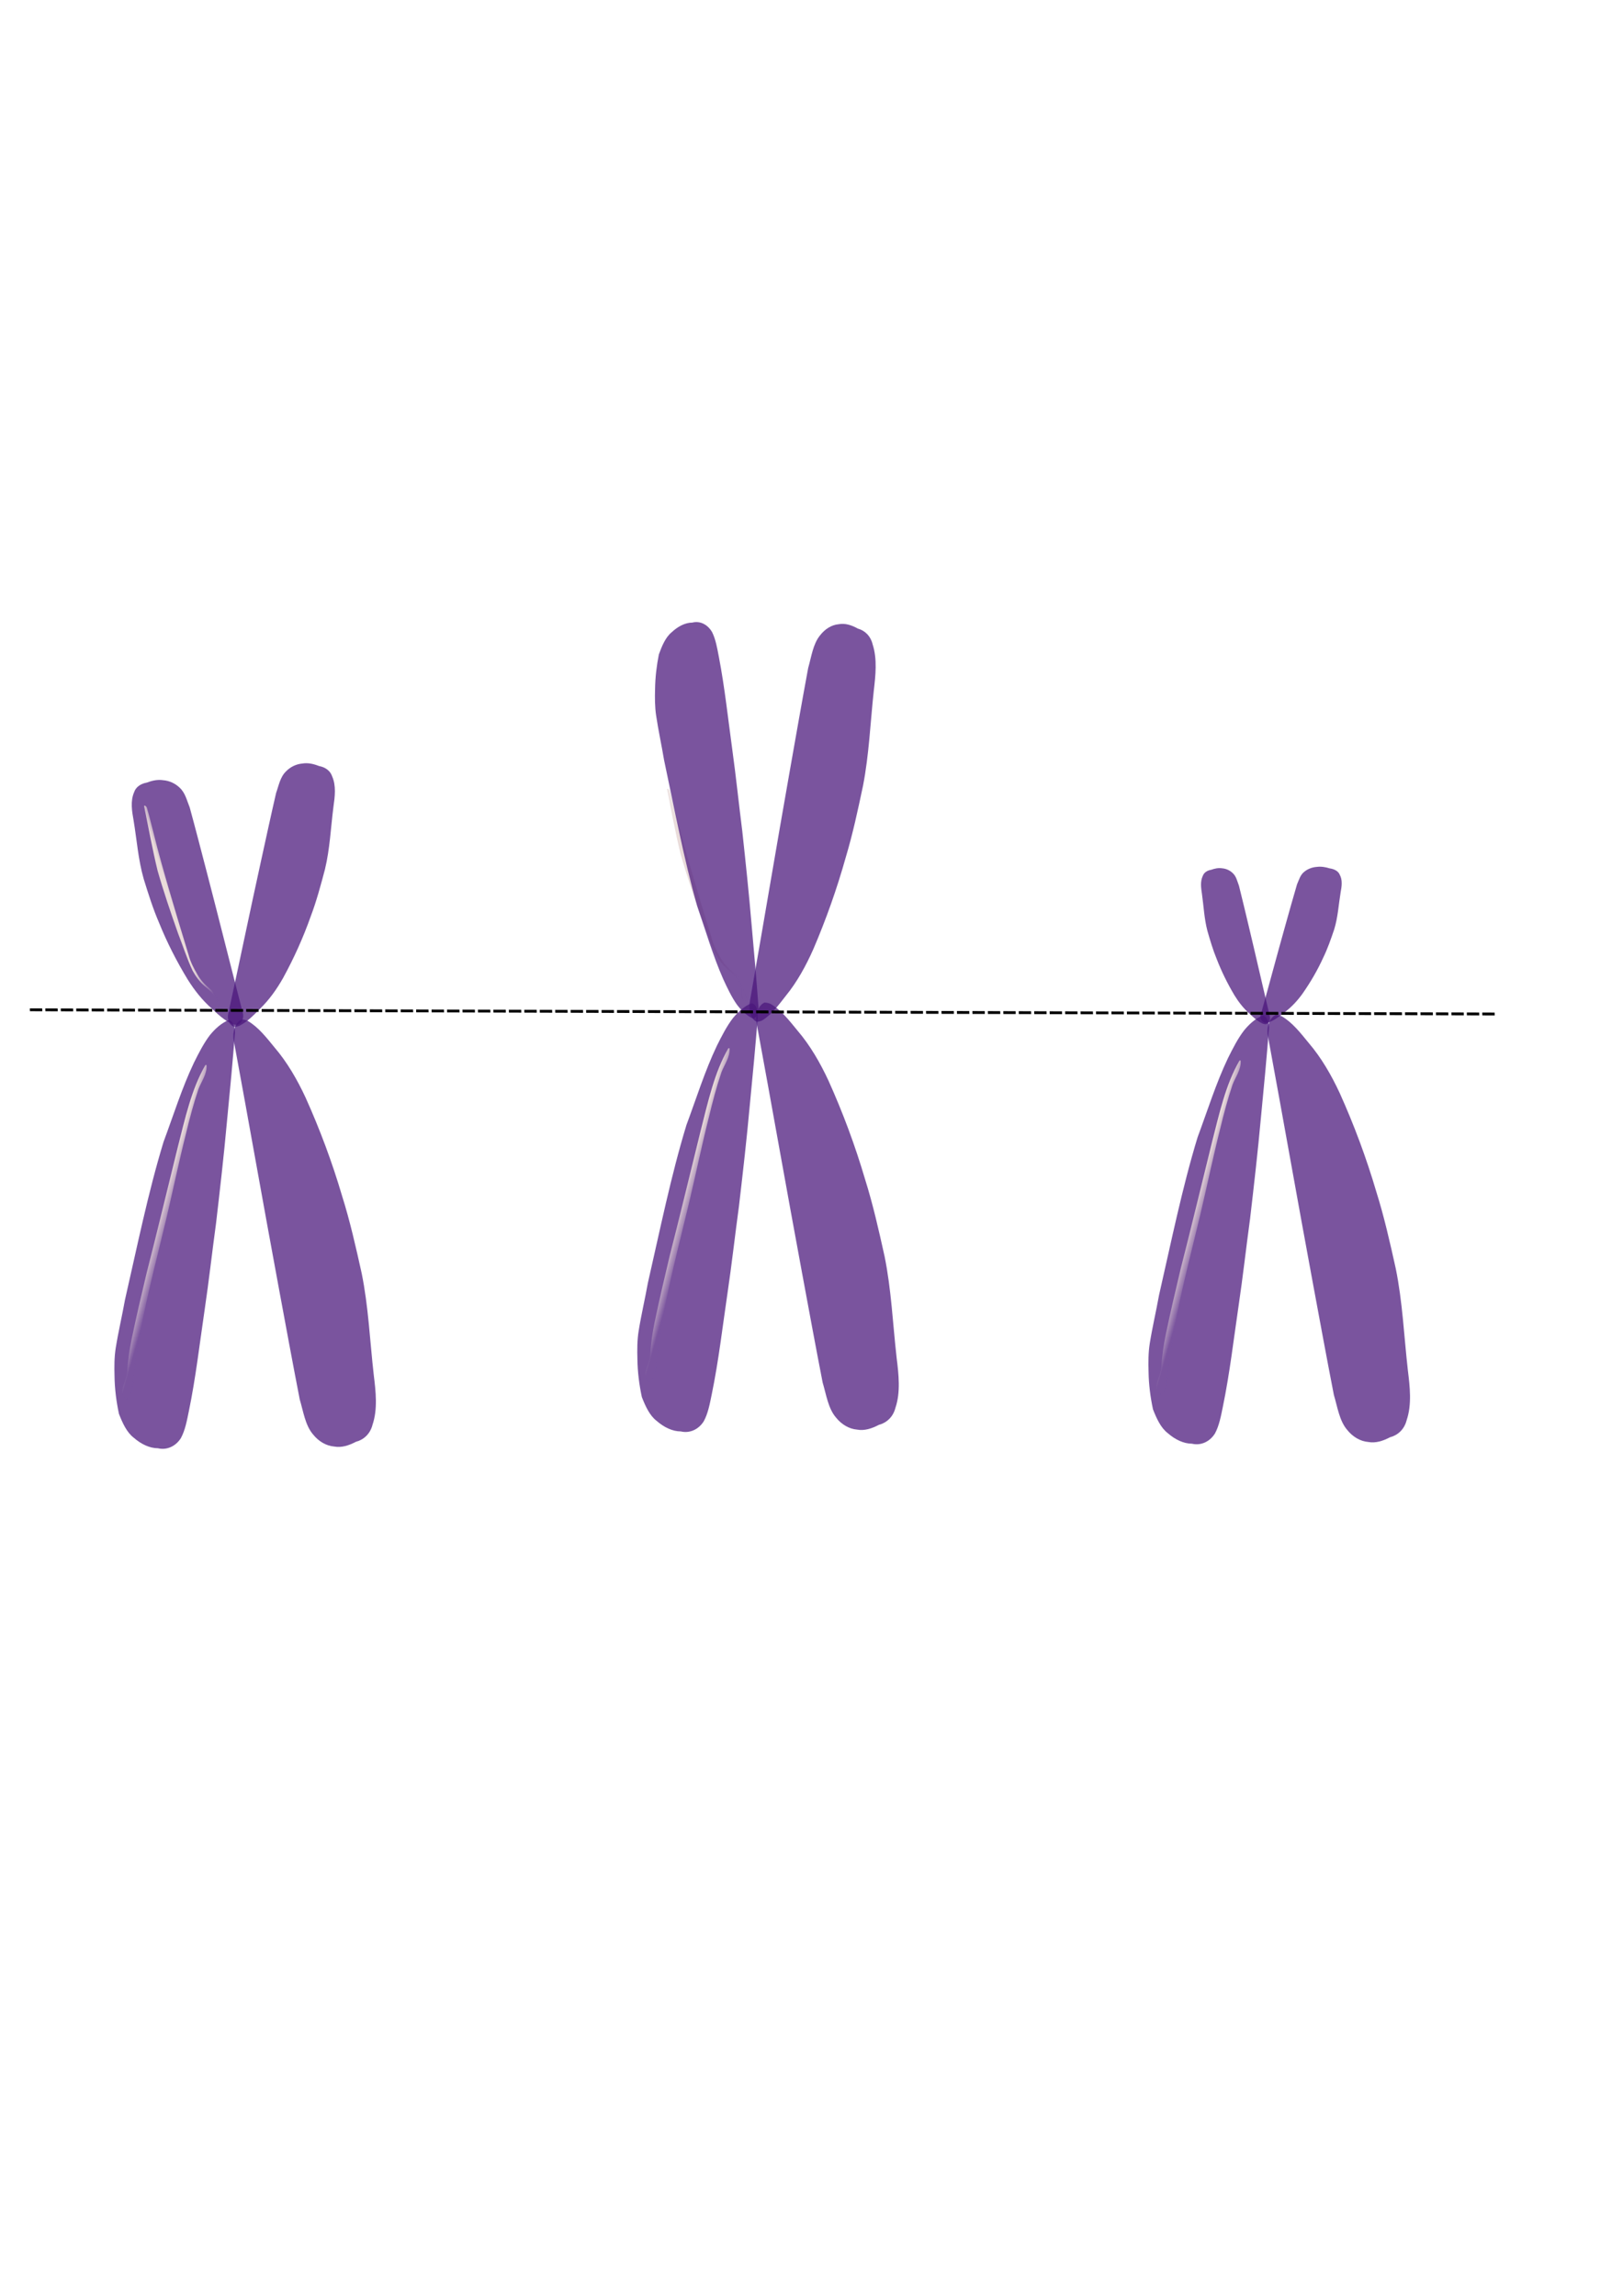
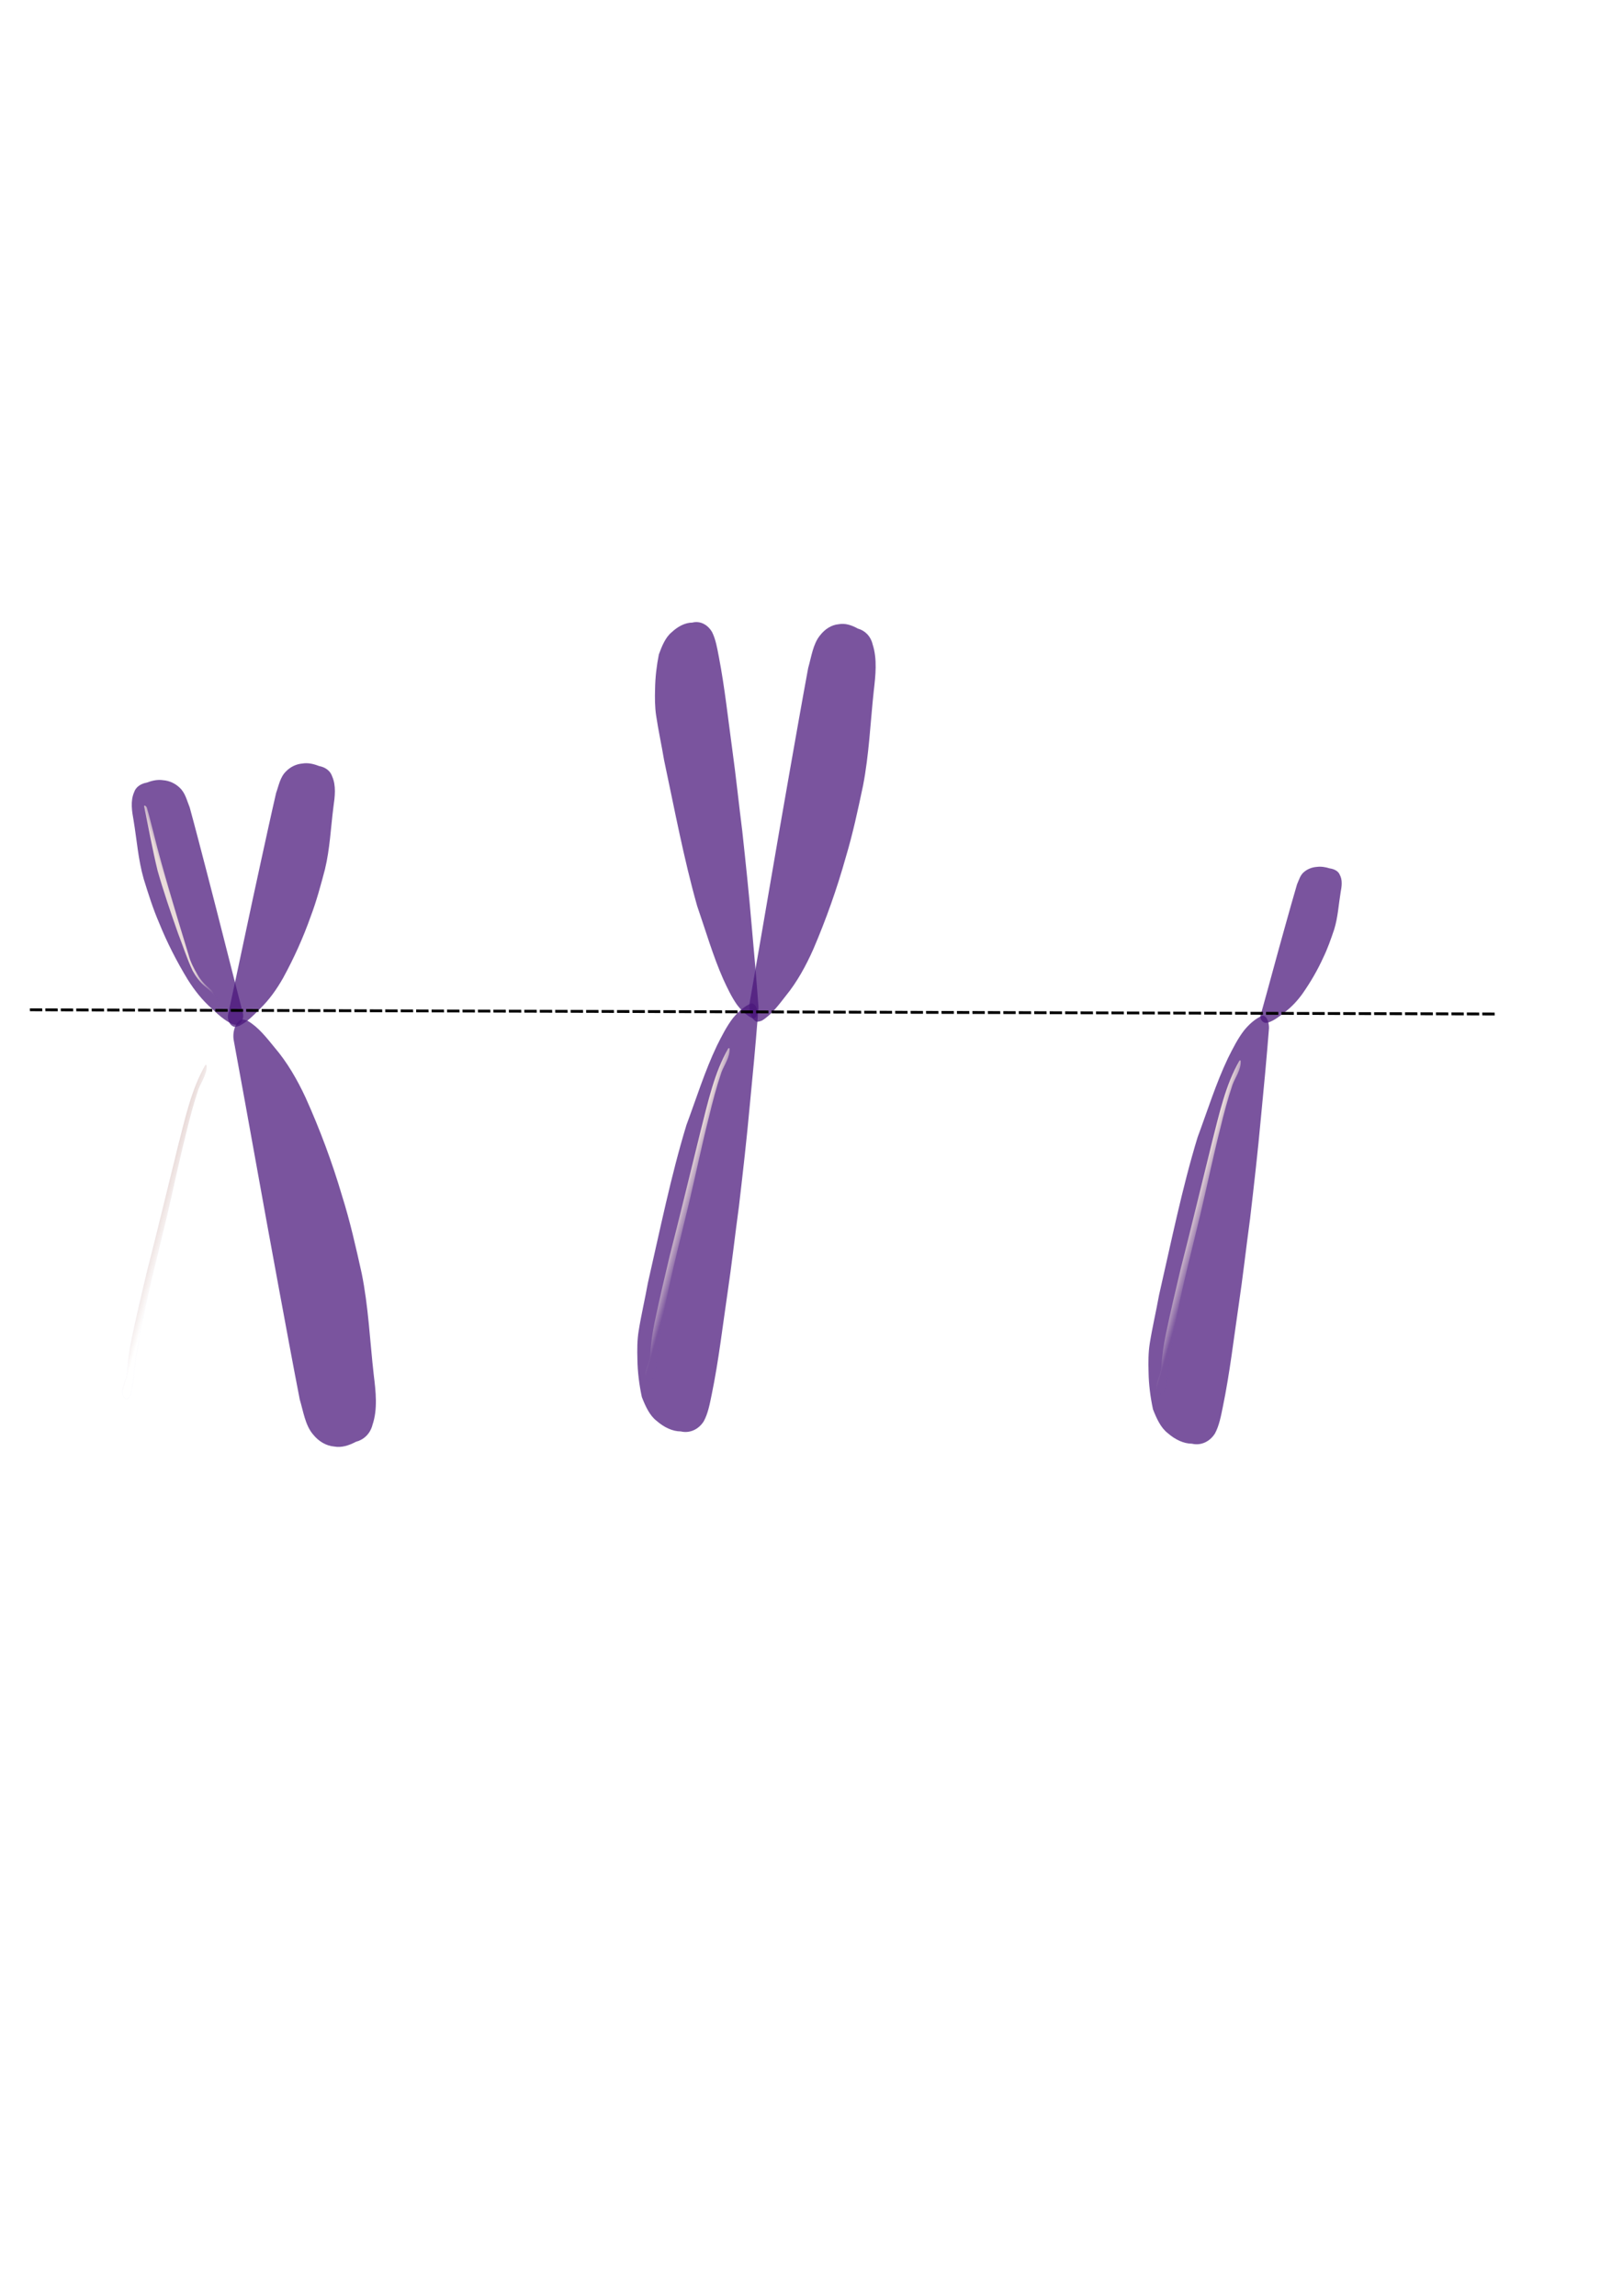
<svg xmlns="http://www.w3.org/2000/svg" xmlns:ns1="http://sodipodi.sourceforge.net/DTD/sodipodi-0.dtd" xmlns:ns2="http://www.inkscape.org/namespaces/inkscape" id="svg4370" ns1:docname="cromossomo metacentrico submetacentrico e acrocentrico.svg" height="297mm" width="210mm" version="1.1" ns2:version="0.48.0 r9654">
  <defs id="defs4372">
    <linearGradient id="linearGradient3545-3-9-4" y2="388.94" gradientUnits="userSpaceOnUse" x2="431.34" gradientTransform="matrix(.188 -.219 .209 .451 358.49 456.07)" y1="388.94" x1="426.13" ns2:collect="always">
      <stop id="stop3893-4-1-1-2-0-2-6-6-5-9-2-6" style="stop-color:#eadcda" offset="0" />
      <stop id="stop3895-5-1-1-9-1-4-8-1-4-8-0-8" style="stop-color:#eadcda;stop-opacity:0" offset="1" />
    </linearGradient>
    <linearGradient id="linearGradient3873" y2="388.94" gradientUnits="userSpaceOnUse" y1="388.94" gradientTransform="matrix(.293 .077 -.072 .694 426.79 272.95)" x2="431.34" x1="426.13" ns2:collect="always">
      <stop id="stop3893-4-1-1-2-0-2-6-3-0-9-7" style="stop-color:#eadcda" offset="0" />
      <stop id="stop3895-5-1-1-9-1-4-8-8-2-1-4" style="stop-color:#eadcda;stop-opacity:0" offset="1" />
    </linearGradient>
    <linearGradient id="linearGradient3873-7" y2="388.94" gradientUnits="userSpaceOnUse" y1="388.94" gradientTransform="matrix(.293 .077 -.072 .694 480.46 261.13)" x2="431.34" x1="426.13" ns2:collect="always">
      <stop id="stop3893-4-1-1-2-0-2-6-3-0-9-7-0" style="stop-color:#eadcda" offset="0" />
      <stop id="stop3895-5-1-1-9-1-4-8-8-2-1-4-9" style="stop-color:#eadcda;stop-opacity:0" offset="1" />
    </linearGradient>
    <linearGradient id="linearGradient3545-3-9-4-4" y2="388.94" gradientUnits="userSpaceOnUse" x2="431.34" gradientTransform="matrix(.188 -.219 .209 .451 412.16 444.25)" y1="388.94" x1="426.13" ns2:collect="always">
      <stop id="stop3893-4-1-1-2-0-2-6-6-5-9-2-6-8" style="stop-color:#eadcda" offset="0" />
      <stop id="stop3895-5-1-1-9-1-4-8-1-4-8-0-8-2" style="stop-color:#eadcda;stop-opacity:0" offset="1" />
    </linearGradient>
    <linearGradient id="linearGradient3873-7-2" y2="388.94" gradientUnits="userSpaceOnUse" y1="388.94" gradientTransform="matrix(.293 .077 -.072 .694 533.43 252.85)" x2="431.34" x1="426.13" ns2:collect="always">
      <stop id="stop3893-4-1-1-2-0-2-6-3-0-9-7-0-6" style="stop-color:#eadcda" offset="0" />
      <stop id="stop3895-5-1-1-9-1-4-8-8-2-1-4-9-1" style="stop-color:#eadcda;stop-opacity:0" offset="1" />
    </linearGradient>
  </defs>
  <ns1:namedview id="base" bordercolor="#666666" ns2:pageshadow="2" ns2:window-y="-4" pagecolor="#ffffff" ns2:window-height="719" ns2:window-maximized="1" ns2:zoom="0.7" ns2:window-x="-4" showgrid="false" borderopacity="1.0" ns2:current-layer="g3537-8-8-3" ns2:cx="342.46063" ns2:cy="150.14622" ns2:window-width="1024" ns2:pageopacity="0.0" ns2:document-units="px" />
  <g id="layer1" ns2:label="Camada 1" ns2:groupmode="layer">
    <g id="g3537-8-8-3" transform="matrix(4.61 .771 -.702 4.201 -1934.8 -2219.9)">
-       <path id="rect2987-7-2-8-4-6-1-1" style="stroke-opacity:.019;fill-rule:evenodd;fill-opacity:.733;stroke:#4752ce;stroke-width:.294;fill:#4a177b" ns2:connector-curvature="0" d="m527.72 550.31c-0.67 0.464-1.205 1.198-1.637 2.022-0.505 1.043-0.846 2.243-1.179 3.437-0.799 3.047-1.211 6.344-1.773 9.542-0.725 6.065-0.916 12.365-1.256 18.595-0.021 1.89-0.136 3.748-0.125 5.649 0.007 1.066 0.172 2.159 0.367 3.244 0.234 1.408 0.616 2.804 1.102 4.154 0.527 0.972 1.127 1.952 1.944 2.424 0.868 0.585 1.81 0.885 2.667 0.73 0.938 0.073 1.795-0.537 2.196-1.584 0.305-0.963 0.321-2.102 0.357-3.206 0.135-3.864-0.05-7.824-0.118-11.747-0.054-3.338-0.226-6.704-0.316-10.051-0.174-3.867-0.356-7.737-0.622-11.622-0.212-3.427-0.437-6.856-0.71-10.293-0.069-0.558-0.419-1.425-0.895-1.293z" />
      <path id="rect2987-7-2-8-4-1-0-9-3" d="m529.08 549.98c-0.646 0.43-0.75 1.701-0.426 2.597 2.988 9.031 5.905 18.1 8.901 27.127 1.35 4.067 2.69 8.142 4.072 12.192 0.58 1.294 1.011 2.823 1.975 3.706 0.702 0.692 1.559 1.045 2.38 0.971 0.798 0.018 1.522-0.407 2.166-0.944 0.736-0.359 1.341-1.127 1.424-2.251 0.275-1.87-0.24-3.835-0.732-5.656-0.984-3.773-1.728-7.654-3.007-11.305-1.04-2.823-2.087-5.645-3.332-8.33-1.619-3.663-3.461-7.163-5.472-10.469-1.193-1.911-2.528-3.675-4.051-5.076-1.021-0.984-2.062-2.033-3.25-2.524-0.217-0.06-0.435-0.072-0.648-0.038z" style="stroke-opacity:.019;fill-rule:evenodd;fill-opacity:.733;stroke:#4752ce;stroke-width:.29;fill:#4a177b" ns2:connector-curvature="0" />
      <path id="rect2987-7-2-8-4-1-9-24-5-6" d="m528.7 550.68c0.499-0.26 0.605-0.99 0.378-1.496-2.076-5.105-4.098-10.233-6.181-15.336-0.938-2.299-1.869-4.603-2.832-6.891-0.413-0.728-0.708-1.594-1.421-2.079-0.518-0.381-1.161-0.565-1.785-0.505-0.605 0.007-1.164 0.265-1.664 0.586-0.566 0.221-1.042 0.674-1.129 1.319-0.249 1.077 0.101 2.19 0.436 3.222 0.667 2.139 1.149 4.344 2.043 6.406 0.729 1.593 1.464 3.186 2.353 4.697 1.151 2.062 2.475 4.026 3.931 5.875 0.865 1.068 1.841 2.049 2.967 2.819 0.754 0.541 1.521 1.119 2.413 1.375 0.163 0.03 0.328 0.032 0.491 0.008z" style="stroke-opacity:.019;fill-rule:evenodd;fill-opacity:.733;stroke:#4752ce;stroke-width:.191;fill:#4a177b" ns2:connector-curvature="0" />
      <path id="rect2987-7-2-8-4-1-9-2-8-3-3" style="stroke-opacity:.019;fill-rule:evenodd;fill-opacity:.733;stroke:#4752ce;stroke-width:.2;fill:#4a177b" d="m528.46 550.95c-0.563-0.074-0.908-0.773-0.862-1.37 0.266-5.951 0.472-11.905 0.746-17.857 0.123-2.681 0.237-5.365 0.387-8.044 0.149-0.893 0.139-1.881 0.656-2.641 0.366-0.581 0.917-1.011 1.532-1.187 0.579-0.222 1.198-0.172 1.782-0.036 0.614 0.009 1.219 0.288 1.518 0.907 0.598 0.995 0.638 2.254 0.665 3.425 0.082 2.416 0.362 4.831 0.202 7.255-0.16 1.888-0.326 3.778-0.666 5.643-0.405 2.522-1.008 5.01-1.775 7.432-0.466 1.408-1.067 2.77-1.882 3.975-0.537 0.833-1.074 1.708-1.838 2.304-0.146 0.092-0.302 0.157-0.465 0.194z" ns2:transform-center-x="-17.142857" ns2:transform-center-y="22.857143" ns2:connector-curvature="0" />
      <path id="rect2987-7-0-8-5-9-7-0-2-8-3-6-2-0" ns1:nodetypes="ccccccccccccccccccc" d="m515.32 527.63c0.835 2.368 1.608 4.761 2.521 7.097 0.988 2.281 2.083 4.509 3.199 6.722 0.713 1.31 1.341 2.677 2.138 3.933 0.417 0.587 0.918 1.122 1.502 1.508 0.675 0.427 1.4 0.916 1.697 1.743 0.297 0.476-0.005 1.397 0.668 1.513 0.235-0.521-0.358-1.104-0.58-1.583-0.285-0.574-0.608-1.153-1.177-1.446-0.57-0.368-1.117-0.798-1.526-1.374-0.493-0.643-0.965-1.314-1.273-2.083-1.079-2.356-2.132-4.726-3.182-7.098-0.85-1.945-1.693-3.894-2.47-5.873-0.401-0.96-0.761-1.942-1.187-2.889-0.069-0.121-0.188-0.258-0.328-0.171z" ns2:transform-center-x="-1.0242194" ns2:transform-center-y="2.2938117" ns2:connector-curvature="0" style="stroke-opacity:.019;fill-rule:evenodd;stroke:#4752ce;stroke-width:.055;fill:url(#linearGradient3545-3-9-4)" />
      <path id="rect2987-7-0-8-5-9-7-0-2-7-5-5-1" style="stroke-opacity:.019;fill-rule:evenodd;stroke:#4752ce;stroke-width:.069;fill:url(#linearGradient3873)" d="m526.12 555.83c-1.025 2.996-1.173 6.45-1.429 9.775-0.352 4.973-0.662 9.957-1.049 14.921-0.16 2.575-0.313 5.153-0.406 7.742-0.043 1.236-0.017 2.485 0.107 3.73 0.125 0.982-0.583 2.385 0.207 3.07 0.745 0.228 0.543-1.272 0.588-1.913-0.065-1.133-0.168-2.268-0.134-3.398-0.06-5.3 0.405-10.51 0.732-15.737 0.202-3.353 0.318-6.726 0.569-10.068 0.113-1.774 0.262-3.548 0.519-5.275 0.166-0.919 0.635-1.863 0.427-2.839-0.025-0.085-0.102-0.008-0.131-0.007z" ns2:transform-center-x="-3.1094327" ns2:transform-center-y="-2.9700576" ns2:connector-curvature="0" />
      <path id="rect2987-7-2-8-4-6-1-1-4" style="stroke-opacity:.019;fill-rule:evenodd;fill-opacity:.733;stroke:#4752ce;stroke-width:.294;fill:#4a177b" ns2:connector-curvature="0" d="m581.39 538.5c-0.67 0.464-1.205 1.198-1.637 2.022-0.505 1.043-0.846 2.243-1.179 3.437-0.799 3.047-1.211 6.344-1.773 9.542-0.725 6.065-0.916 12.365-1.256 18.595-0.021 1.89-0.136 3.748-0.125 5.649 0.007 1.066 0.172 2.159 0.367 3.244 0.234 1.408 0.616 2.804 1.102 4.154 0.527 0.972 1.127 1.952 1.944 2.424 0.868 0.585 1.81 0.885 2.667 0.73 0.938 0.073 1.795-0.537 2.196-1.584 0.305-0.963 0.321-2.102 0.357-3.206 0.135-3.864-0.05-7.824-0.118-11.747-0.054-3.338-0.226-6.704-0.316-10.051-0.174-3.867-0.356-7.737-0.622-11.622-0.212-3.427-0.437-6.856-0.71-10.293-0.069-0.558-0.419-1.425-0.895-1.293z" />
-       <path id="rect2987-7-2-8-4-1-0-9-3-5" d="m582.75 538.16c-0.646 0.43-0.75 1.701-0.426 2.597 2.988 9.031 5.905 18.1 8.901 27.127 1.35 4.067 2.69 8.142 4.072 12.192 0.58 1.294 1.011 2.823 1.975 3.706 0.702 0.692 1.559 1.045 2.38 0.971 0.798 0.018 1.522-0.407 2.166-0.944 0.736-0.359 1.341-1.127 1.424-2.251 0.275-1.87-0.24-3.835-0.732-5.656-0.984-3.773-1.728-7.654-3.007-11.305-1.04-2.823-2.087-5.645-3.332-8.33-1.619-3.663-3.461-7.163-5.472-10.469-1.193-1.911-2.528-3.675-4.051-5.076-1.021-0.984-2.062-2.033-3.25-2.524-0.217-0.06-0.435-0.072-0.648-0.038z" style="stroke-opacity:.019;fill-rule:evenodd;fill-opacity:.733;stroke:#4752ce;stroke-width:.29;fill:#4a177b" ns2:connector-curvature="0" />
-       <path id="rect2987-7-0-8-5-9-7-0-2-8-3-6-2-0-7" ns1:nodetypes="ccccccccccccccccccc" d="m569 515.82c0.835 2.368 1.608 4.761 2.521 7.097 0.988 2.281 2.083 4.509 3.199 6.722 0.713 1.31 1.341 2.677 2.138 3.933 0.417 0.587 0.918 1.122 1.502 1.508 0.675 0.427 1.4 0.916 1.697 1.743 0.297 0.476-0.005 1.397 0.668 1.513 0.235-0.521-0.358-1.104-0.58-1.583-0.285-0.574-0.608-1.153-1.177-1.446-0.57-0.368-1.117-0.798-1.526-1.374-0.493-0.643-0.965-1.314-1.273-2.083-1.079-2.356-2.132-4.726-3.182-7.098-0.85-1.945-1.693-3.894-2.47-5.873-0.401-0.96-0.761-1.942-1.187-2.889-0.069-0.121-0.188-0.258-0.328-0.171z" ns2:transform-center-x="-0.17283538" ns2:transform-center-y="0.5357242" ns2:connector-curvature="0" style="stroke-opacity:.019;fill-rule:evenodd;stroke:#4752ce;stroke-width:.055;fill:url(#linearGradient3545-3-9-4-4)" />
      <path id="rect2987-7-0-8-5-9-7-0-2-7-5-5-1-1" style="stroke-opacity:.019;fill-rule:evenodd;stroke:#4752ce;stroke-width:.069;fill:url(#linearGradient3873-7)" d="m579.8 544.02c-1.025 2.996-1.173 6.45-1.429 9.775-0.352 4.973-0.662 9.957-1.049 14.921-0.16 2.575-0.313 5.153-0.406 7.742-0.043 1.236-0.017 2.485 0.107 3.73 0.125 0.982-0.583 2.385 0.207 3.07 0.745 0.228 0.543-1.272 0.588-1.913-0.065-1.133-0.168-2.268-0.134-3.398-0.06-5.3 0.405-10.51 0.732-15.737 0.202-3.353 0.318-6.726 0.569-10.068 0.113-1.774 0.262-3.548 0.519-5.275 0.166-0.919 0.635-1.863 0.427-2.839-0.025-0.085-0.102-0.008-0.131-0.007z" ns2:transform-center-x="-0.32922487" ns2:transform-center-y="-0.94698416" ns2:connector-curvature="0" />
      <path id="rect2987-7-2-8-4-6-1-1-4-1" style="stroke-opacity:.019;fill-rule:evenodd;fill-opacity:.733;stroke:#4752ce;stroke-width:.262;fill:#4a177b" ns2:connector-curvature="0" d="m581.81 540.18c-0.665-0.194-1.293-0.666-1.86-1.251-0.684-0.753-1.278-1.696-1.863-2.637-1.452-2.416-2.657-5.174-3.957-7.797-2.19-5.084-4.009-10.545-5.93-15.895-0.517-1.65-1.101-3.242-1.593-4.911-0.276-0.936-0.431-1.946-0.56-2.96-0.182-1.308-0.242-2.653-0.205-3.991 0.171-1.019 0.397-2.07 0.934-2.743 0.549-0.789 1.232-1.352 1.967-1.489 0.741-0.363 1.596-0.1 2.197 0.69 0.501 0.746 0.815 1.739 1.137 2.696 1.131 3.343 2.026 6.872 3.008 10.332 0.838 2.942 1.588 5.947 2.4 8.908 0.881 3.445 1.756 6.893 2.567 10.383 0.733 3.071 1.458 6.147 2.144 9.247 0.091 0.511 0.037 1.383-0.383 1.418z" />
      <path id="rect2987-7-2-8-4-1-0-9-3-5-5" d="m582.27 540.48c-0.656-0.169-1.085-1.257-1.055-2.152 0.069-8.931 0.068-17.873 0.145-26.803 0.034-4.024 0.059-8.051 0.125-12.069 0.137-1.329 0.086-2.817 0.655-3.908 0.401-0.837 1.024-1.427 1.73-1.628 0.663-0.274 1.383-0.135 2.067 0.13 0.713 0.078 1.426 0.559 1.798 1.522 0.734 1.56 0.831 3.459 0.91 5.224 0.193 3.646 0.615 7.309 0.527 10.942-0.11 2.826-0.226 5.654-0.546 8.425-0.369 3.755-0.968 7.437-1.76 11.005-0.484 2.071-1.126 4.06-2.023 5.789-0.59 1.198-1.178 2.461-2.04 3.279-0.165 0.123-0.344 0.205-0.532 0.244z" style="stroke-opacity:.019;fill-rule:evenodd;fill-opacity:.733;stroke:#4752ce;stroke-width:.264;fill:#4a177b" ns2:connector-curvature="0" />
      <path id="rect2987-7-2-8-4-6-1-1-4-4" style="stroke-opacity:.019;fill-rule:evenodd;fill-opacity:.733;stroke:#4752ce;stroke-width:.294;fill:#4a177b" ns2:connector-curvature="0" d="m634.35 530.21c-0.67 0.464-1.205 1.198-1.637 2.022-0.505 1.043-0.846 2.243-1.179 3.437-0.799 3.047-1.211 6.344-1.773 9.542-0.725 6.065-0.916 12.365-1.256 18.595-0.021 1.89-0.136 3.748-0.125 5.649 0.007 1.066 0.172 2.159 0.367 3.244 0.234 1.408 0.616 2.804 1.102 4.154 0.527 0.972 1.127 1.952 1.944 2.424 0.868 0.585 1.81 0.885 2.667 0.73 0.938 0.073 1.795-0.537 2.196-1.584 0.305-0.963 0.321-2.102 0.357-3.206 0.135-3.864-0.05-7.824-0.118-11.747-0.054-3.338-0.226-6.704-0.316-10.051-0.174-3.867-0.356-7.737-0.622-11.622-0.212-3.427-0.437-6.856-0.71-10.293-0.069-0.558-0.419-1.425-0.895-1.293z" />
-       <path id="rect2987-7-2-8-4-1-0-9-3-5-2" d="m635.72 529.88c-0.646 0.43-0.75 1.701-0.426 2.597 2.988 9.031 5.905 18.1 8.901 27.127 1.35 4.067 2.69 8.142 4.072 12.192 0.58 1.294 1.011 2.823 1.975 3.706 0.702 0.692 1.559 1.045 2.38 0.971 0.798 0.018 1.522-0.407 2.166-0.944 0.736-0.359 1.341-1.127 1.424-2.251 0.275-1.87-0.24-3.835-0.732-5.656-0.984-3.773-1.728-7.654-3.007-11.305-1.04-2.823-2.087-5.645-3.332-8.33-1.619-3.663-3.461-7.163-5.472-10.469-1.193-1.911-2.528-3.675-4.051-5.076-1.021-0.984-2.062-2.033-3.25-2.524-0.217-0.06-0.435-0.072-0.648-0.038z" style="stroke-opacity:.019;fill-rule:evenodd;fill-opacity:.733;stroke:#4752ce;stroke-width:.29;fill:#4a177b" ns2:connector-curvature="0" />
      <path id="rect2987-7-0-8-5-9-7-0-2-7-5-5-1-1-3" style="stroke-opacity:.019;fill-rule:evenodd;stroke:#4752ce;stroke-width:.069;fill:url(#linearGradient3873-7-2)" d="m632.76 535.73c-1.025 2.996-1.173 6.45-1.429 9.775-0.352 4.973-0.662 9.957-1.049 14.921-0.16 2.575-0.313 5.153-0.406 7.742-0.043 1.236-0.017 2.485 0.107 3.73 0.125 0.982-0.583 2.385 0.207 3.07 0.745 0.228 0.543-1.272 0.588-1.913-0.065-1.133-0.168-2.268-0.134-3.398-0.06-5.3 0.405-10.51 0.732-15.737 0.202-3.353 0.318-6.726 0.569-10.068 0.113-1.774 0.262-3.548 0.519-5.275 0.166-0.919 0.635-1.863 0.427-2.839-0.025-0.085-0.102-0.008-0.131-0.007z" ns2:transform-center-x="0.18605873" ns2:transform-center-y="-0.3708951" ns2:connector-curvature="0" />
      <path id="rect2987-7-2-8-4-1-9-2-8-3-3-2" style="stroke-opacity:.019;fill-rule:evenodd;fill-opacity:.733;stroke:#4752ce;stroke-width:.134;fill:#4a177b" d="m634.78 530.97c-0.423-0.027-0.667-0.434-0.617-0.792 0.349-3.56 0.652-7.119 1.007-10.68 0.159-1.604 0.312-3.209 0.492-4.812 0.135-0.537 0.152-1.127 0.561-1.596 0.291-0.358 0.718-0.631 1.187-0.754 0.443-0.15 0.909-0.138 1.347-0.075 0.463-0.013 0.913 0.135 1.124 0.496 0.427 0.576 0.426 1.326 0.417 2.024 0.002 1.44 0.153 2.872-0.028 4.324-0.168 1.132-0.34 2.265-0.643 3.388-0.369 1.517-0.886 3.02-1.525 4.489-0.387 0.854-0.874 1.685-1.52 2.429-0.426 0.513-0.854 1.052-1.445 1.43-0.112 0.059-0.232 0.102-0.356 0.13z" ns2:transform-center-x="-3.89659" ns2:transform-center-y="3.3046045" ns2:connector-curvature="0" />
-       <path id="rect2987-7-2-8-4-1-9-2-8-3-3-2-2" style="stroke-opacity:.019;fill-rule:evenodd;fill-opacity:.733;stroke:#4752ce;stroke-width:.124;fill:#4a177b" d="m634.86 531.12c0.331-0.166 0.414-0.632 0.276-0.956-1.254-3.266-2.473-6.546-3.731-9.81-0.567-1.471-1.129-2.945-1.712-4.408-0.255-0.466-0.43-1.02-0.886-1.331-0.33-0.244-0.747-0.362-1.155-0.325-0.395 0.004-0.765 0.169-1.097 0.373-0.374 0.141-0.693 0.43-0.762 0.842-0.183 0.688 0.023 1.4 0.221 2.06 0.393 1.368 0.665 2.778 1.207 4.098 0.444 1.019 0.893 2.038 1.443 3.005 0.711 1.319 1.536 2.576 2.449 3.76 0.543 0.684 1.161 1.312 1.881 1.805 0.481 0.347 0.971 0.717 1.547 0.881 0.106 0.019 0.214 0.021 0.32 0.006z" ns2:transform-center-x="1.1862302" ns2:transform-center-y="1.3699754" ns2:connector-curvature="0" />
      <path id="path5429" style="stroke:#000000;stroke-dasharray:1.297, 0.324;stroke-width:.324;fill:none" d="m507.06 552.89 151.36-27.29" ns2:path-effect="#path-effect5431" ns2:connector-curvature="0" ns2:original-d="M 507.06093,552.89384 658.41832,525.59982" />
    </g>
  </g>
</svg>